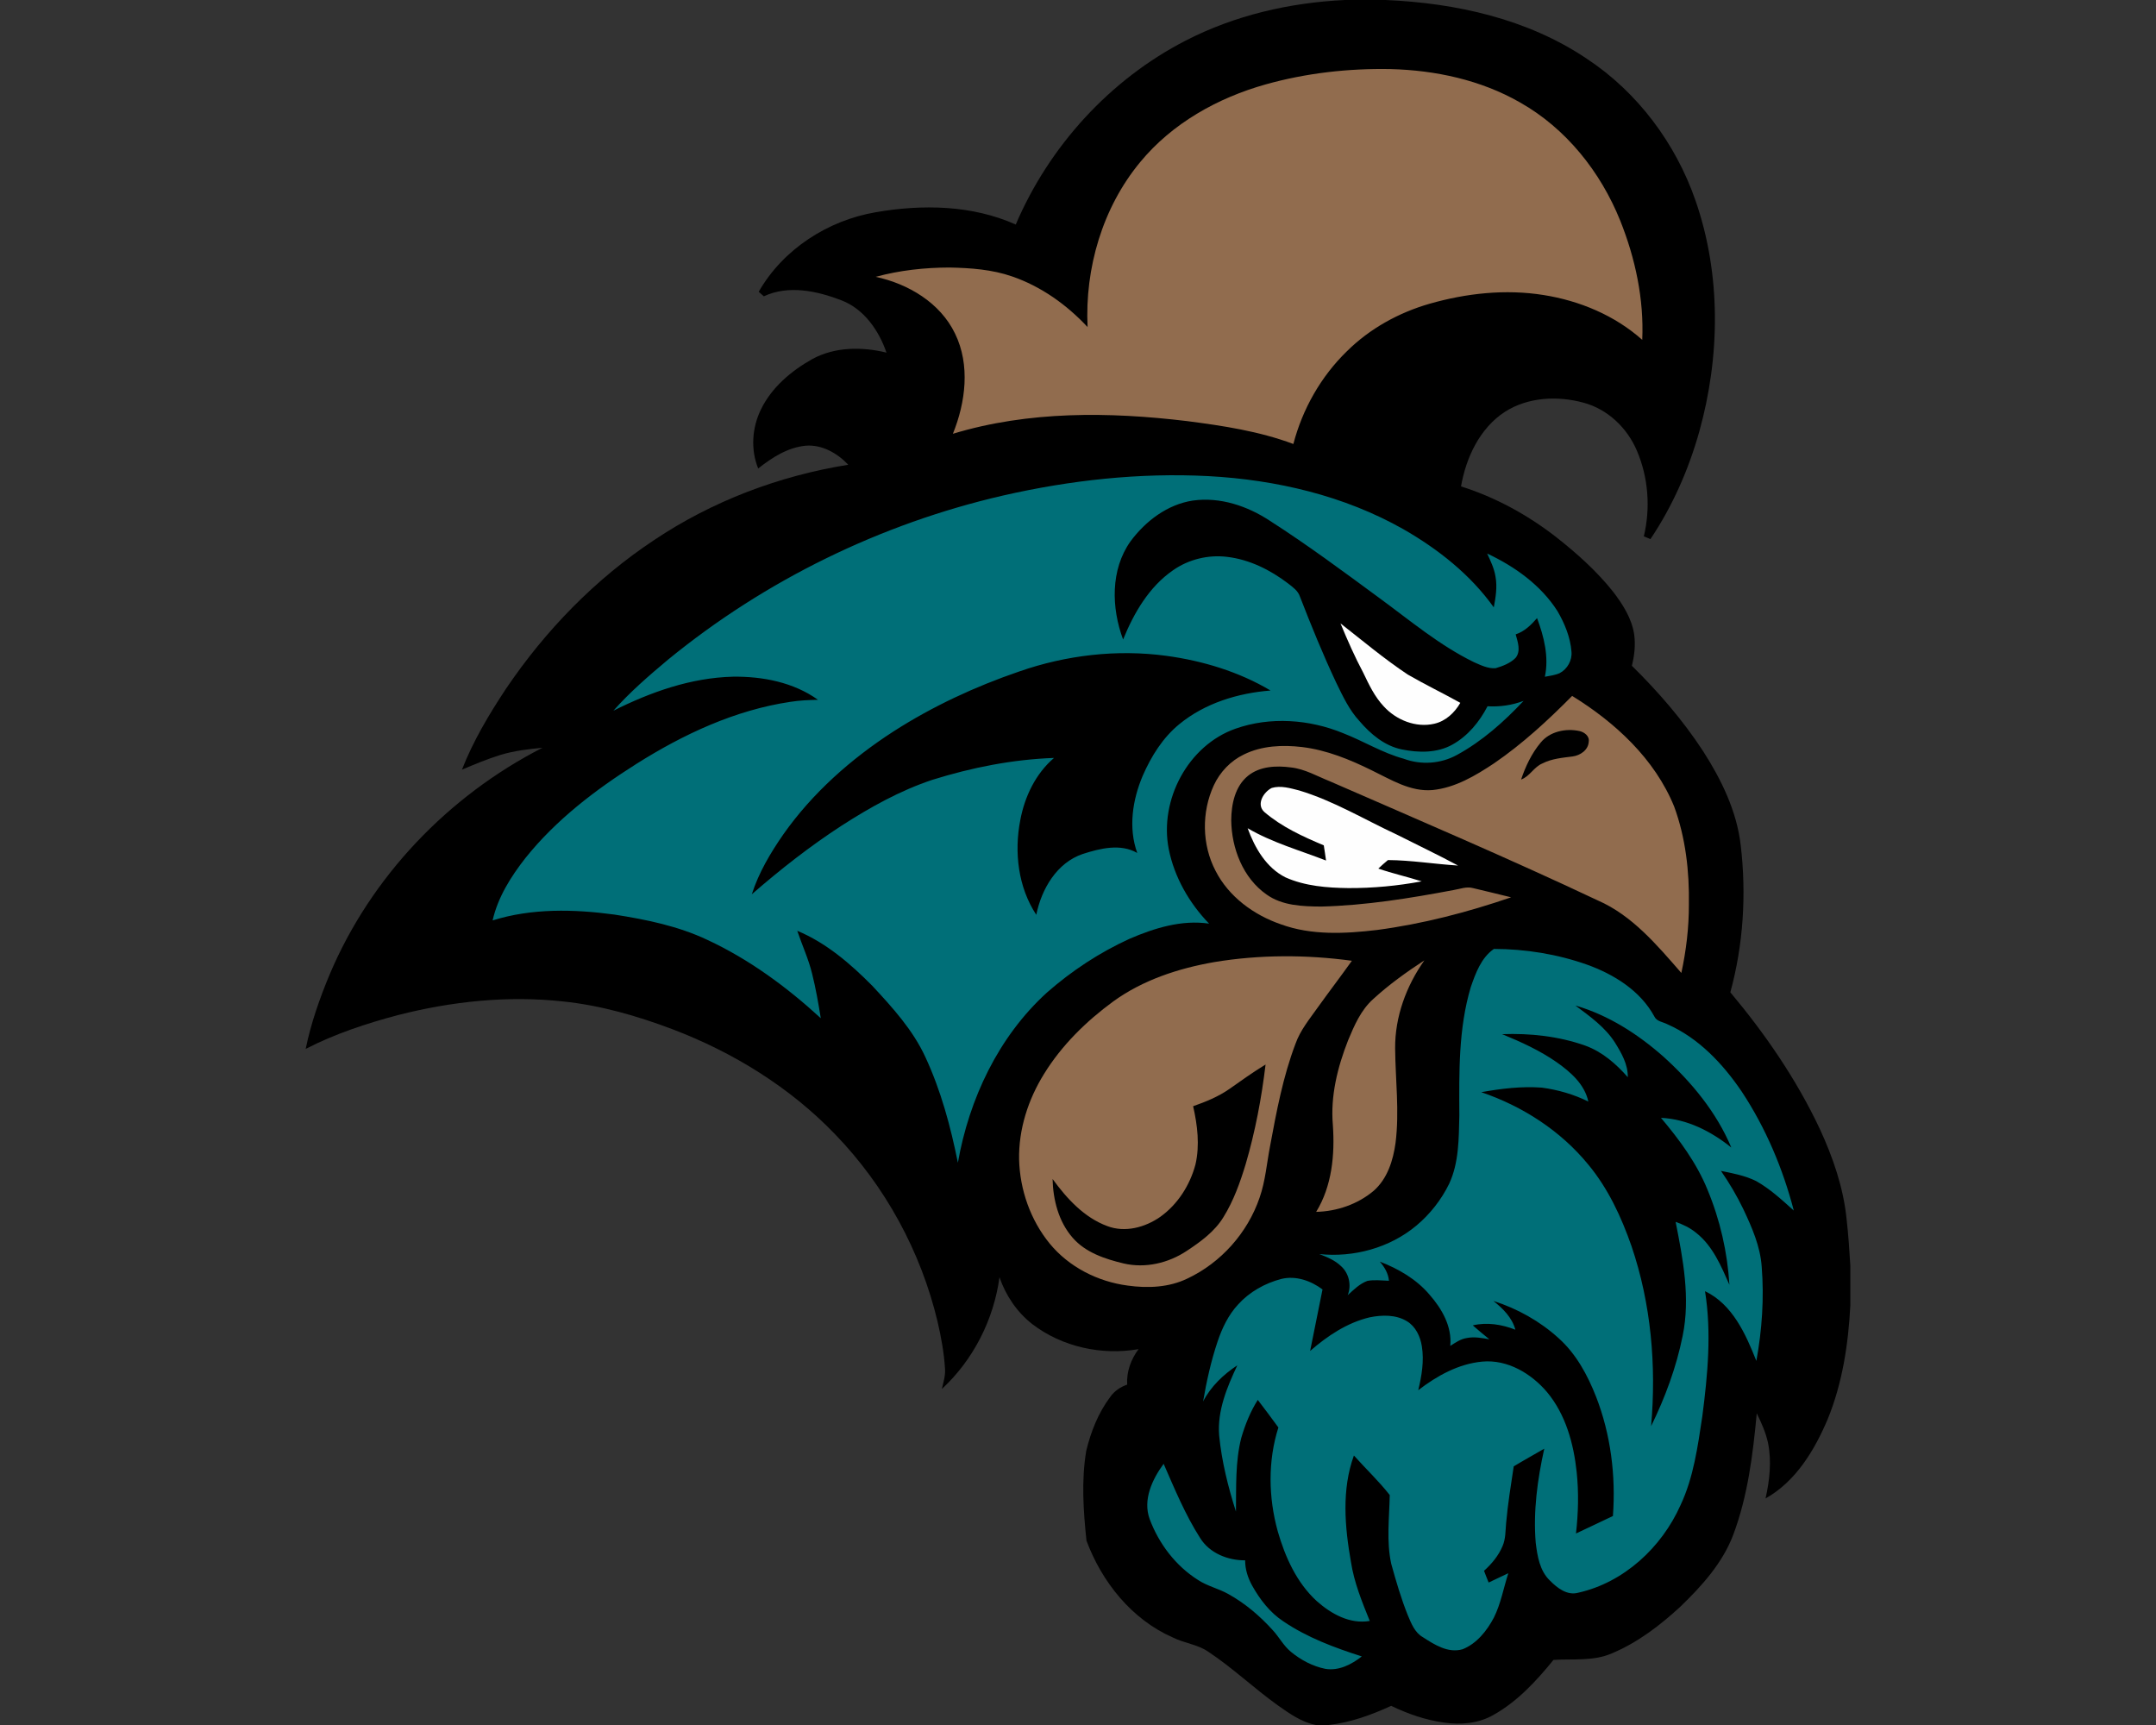
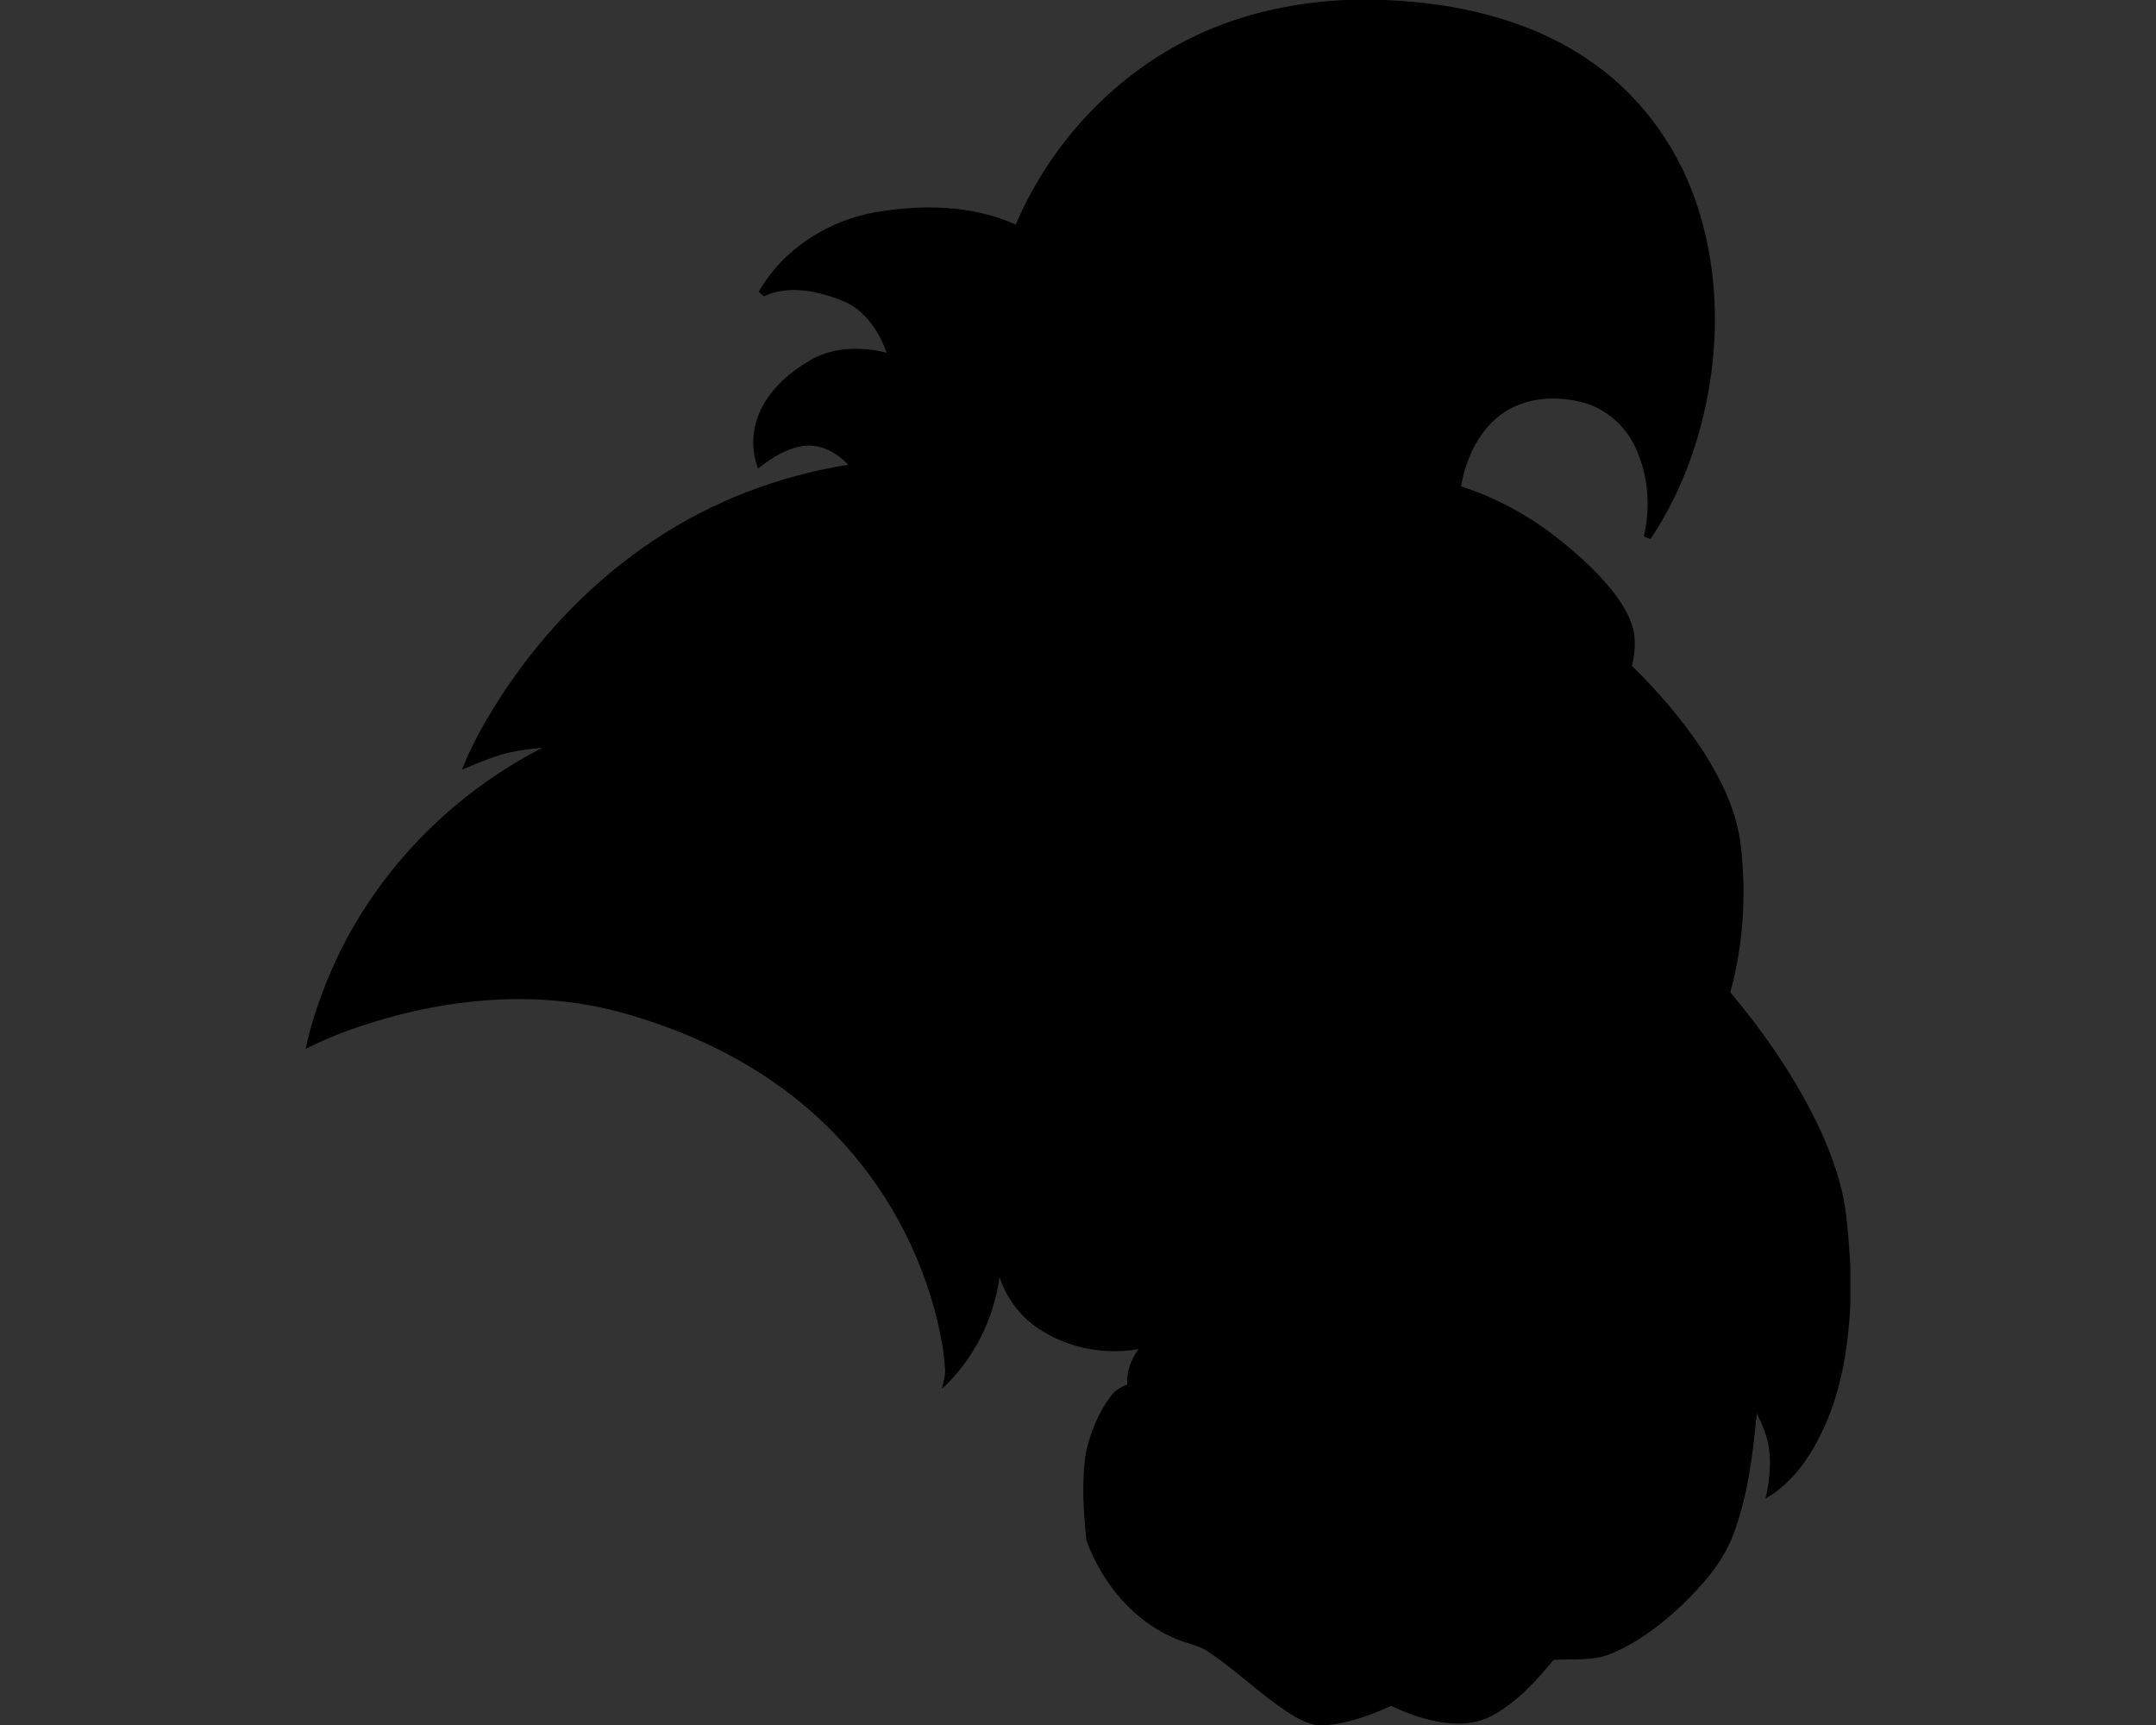
<svg xmlns="http://www.w3.org/2000/svg" xml:space="preserve" width="2000" height="1600" style="shape-rendering:geometricPrecision;text-rendering:geometricPrecision;image-rendering:optimizeQuality;fill-rule:evenodd;clip-rule:evenodd">
  <rect width="100%" height="100%" fill="#333333" stroke="none" />
  <path d="M1247.58 0h37.73c65.15 2.79 131.73 17.49 186.5 54.36 47.17 31.04 82.6 78.53 101.04 131.72 23.87 68.75 22.88 144.69 3.44 214.38-9.91 35.22-24.85 69.18-45.29 99.58-2.07-.86-4.09-1.71-6.12-2.56 6.3-26.23 4.22-54.58-6.42-79.42-8.92-21.06-27.02-38.47-49.33-44.5-24.11-6.63-51.63-5.33-73.1 8.41-23.42 15.24-36.04 42.42-40.73 69.19 31.64 9.96 61.19 26.12 87.43 46.35 19.5 15.29 38.22 31.91 53.69 51.38 8.96 11.71 17.32 24.76 19.52 39.64 1.33 9.69.23 19.56-2.15 29 24.51 24.11 47.18 50.28 66.01 79.09 17.01 26.46 31.27 55.68 34.95 87.27 5.38 45.55 2.49 92.24-9.62 136.5 32.43 38.72 61.32 80.73 82.88 126.47 12.25 26.49 21.99 54.53 24.94 83.72 1.67 14.36 2.58 28.82 3.49 43.25v36.93c-1.85 35.87-7.29 72-20.94 105.44-12.2 28.85-29.62 57.93-57.71 73.65 3.77-16.8 5.76-34.42 2.31-51.43-2.04-9.67-6.17-18.7-10.47-27.52-3.56 38.22-8.32 76.91-21.94 113.03-9.97 26.1-29.17 47.27-49.01 66.4-18.88 17.41-39.74 33.33-63.59 43.27-17.05 7.43-35.99 4.89-54.03 6.01-15.89 19.59-33.51 38.65-55.75 51.09-13.83 7.93-30.38 9.35-45.92 7.04-17.02-2.38-33.46-8.07-48.89-15.52-18.4 8.47-37.76 15.49-57.99 17.78h-11.81c-13.33-2.58-24.58-10.66-35.45-18.31-22-15.73-41.65-34.54-64.19-49.51-9.96-6.99-22.47-8-33.18-13.41-38.04-16.67-65.77-51.44-80.03-89.79-2.88-27.56-4.82-55.72-.23-83.18 4.27-17.8 11.22-35.33 22.24-50.06 3.86-5.48 9.47-9.34 15.77-11.45-.75-11.93 3.48-23.45 10.56-32.93-34.17 5.99-70.95-2.04-98.62-23.22-14.18-11.07-24.57-26.5-30.41-43.44-5.35 39.35-24.27 76.62-53.46 103.64 1.4-6.21 3.45-12.44 2.93-18.88-.92-14.67-3.55-29.19-6.88-43.5-15.47-65.05-48.59-125.85-95.11-173.91-41.96-43.64-94.67-76.1-151.11-97.51-32.71-12.35-66.67-22.15-101.57-25.69-51-5.56-102.79-.05-152.37 12.56-29.55 7.84-58.81 17.44-86.03 31.48 4.86-23.73 12.91-46.72 22.23-69.03 38.2-90.54 110.11-165.71 197.44-210.29-13.11 1.24-26.28 2.79-38.9 6.61-12.25 3.73-24.02 8.76-35.81 13.7 10.37-26.55 25.07-51.19 40.75-74.91 36.53-54.1 82.9-101.89 137.4-137.97 54-36.2 116.09-59.68 180.22-69.94-10.1-10.69-24.3-18.83-39.43-17.67-16.7 1.6-31.31 10.97-44.13 21.15-7.13-17.54-5.74-37.85 2.53-54.73 9.95-20.52 28.1-35.79 47.66-46.78 20.94-11.39 46.12-11.54 68.82-5.95-7.1-20.63-20.84-40.5-41.87-48.56-22.58-8.69-49-14.4-71.91-3.69-1.6-1.41-3.18-2.81-4.76-4.2 22.56-39.45 64.12-66.19 108.58-73.78 43.13-7.48 89.35-6.75 129.87 11.42 30.95-72.52 87.24-134.44 157.51-170.56C1145.4 14.17 1196.45 2.42 1247.58 0z" style="fill:#000;fill-rule:nonzero" />
-   <path d="M1264.67 624.09c-7.93-14.86-14.72-30.31-21.17-45.87 20.58 16.09 40.62 32.98 62.4 47.45 15.96 9.26 32.63 17.25 48.76 26.24-5.26 9.16-13.62 17-24.16 19.38-17.05 3.96-35.4-3.45-46.93-16.18-8.4-8.92-13.68-20.11-18.9-31.02zm-91.77 129.1c-7.86-7.04-.82-18.52 6.81-22.33 8.44-2.49 17.26.25 25.49 2.33 31.93 9.6 60.62 27.04 90.7 41.01 18.88 9.57 38.03 18.62 56.66 28.63-21.71-1.35-43.27-4.95-65.03-5.1-3.11 2.5-6.01 5.22-8.94 7.92 13.23 4.55 26.91 7.6 40.23 11.84-22.42 4.18-45.25 6.35-68.04 6.24-19.69-.24-40-1.81-58.22-9.9-17.9-8.9-28.6-27.45-35.18-45.6 22.74 13.32 48.3 20.46 72.71 29.94-.71-4.71-1.28-9.4-2.08-14.08-19.41-8.14-38.99-17.09-55.11-30.9z" style="fill:#fefefe;fill-rule:nonzero" />
-   <path d="M1126.18 892.41c42.2-7.04 85.53-7 127.89-1.26-10.29 14.43-21.05 28.5-31.38 42.91-7.69 10.9-16.46 21.37-20.96 34.14-11.57 30.49-17.6 62.7-23.52 94.65-3.12 16.03-4.33 32.53-9.76 48.03-11.12 32.61-35.8 60.34-66.98 75.02-17.12 8.31-36.86 9.11-55.42 6.51-27.78-3.64-54.52-17.23-72.39-39.04-17.78-21.81-27.57-49.81-28.3-77.87-.53-28.07 8.44-55.76 23.18-79.46 16.39-26.58 39.08-48.8 64.16-67.17 27.43-19.89 60.38-30.65 93.48-36.46zm147.75 34.17c14.61-13.39 30.81-24.98 47.38-35.81-16.8 23.76-27.34 52.36-27.13 81.66.27 29.14 4.05 58.42.41 87.48-2.21 16.32-7.54 33.41-20.3 44.59-14.8 12.5-34.1 19.09-53.36 19.55 14.69-23.92 17.41-53.1 15.49-80.55-2.35-26.86 4.34-53.61 14.08-78.45 5.78-13.87 11.96-28.29 23.43-38.47zm-99.86-848.29c37.58-10.54 76.82-14.95 115.81-14.22 41.58 1.07 83.66 10.05 120.01 30.86 42.81 24.09 74.92 64.5 93.11 109.75 13.99 34.98 22.09 72.76 20.42 110.54-25.44-22.67-58.06-36.27-91.5-41.57-35.32-5.65-71.63-1.69-105.87 8.11-28.56 8.23-55.43 23.06-76.62 44.05-24.07 23.38-41.19 53.6-49.65 86.01-31.65-11.84-65.3-16.94-98.67-21.24-72.19-8.68-146.99-9.53-217.17 11.77 11.8-29.18 16.23-63.74 2.02-92.89-13.76-28.64-43.43-46.21-73.65-52.68 22.3-6.08 45.44-8.58 68.5-8.64 19.59.41 39.52 1.8 58.15 8.3 26.88 9.27 50.61 26.23 69.92 46.92-2.6-54.54 13.8-110.81 48.91-153.12 29.62-35.89 71.87-59.48 116.28-71.95zm211.97 629.66c26.36-18.05 49.92-39.81 72.33-62.46 39.93 24.59 76.64 58.4 94.65 102.6 10.65 28.99 14.17 60.25 13.66 91 .05 21.28-2.49 42.56-6.99 63.35-22.51-25.76-45.55-53.39-77.67-67.33-81.9-38.66-165.26-74.17-248.25-110.38-11.93-4.73-23.32-11.49-36.28-12.91-13.44-1.79-28.56-1.19-39.6 7.63-12.24 9.76-15.64 26.49-15.75 41.39.32 26.02 10.87 53.54 32.77 68.85 14.66 10.47 33.46 11.04 50.79 11.18 41.24-1.05 82.11-7.68 122.58-15.3 5.99-.95 12.09-3.52 18.18-1.82 11.77 2.88 23.59 5.55 35.33 8.54-40.45 13.84-82.06 24.71-124.5 30.31-29.6 3.48-60.66 5.12-89.14-5.28-25.14-8.66-48.34-25.6-60.57-49.62-12.71-24.32-13.05-54.47-1.58-79.31 5.71-12.32 15.61-22.72 27.89-28.59 16.64-8.19 35.84-9.03 53.96-6.89 22.76 2.75 44.2 11.52 64.6 21.58 17.76 8.55 35.84 20.09 56.43 18.31 21.09-2.13 39.84-13.35 57.16-24.85zm43.07-19.06c-8.32 9.97-13.95 21.94-18.08 34.17 8.13-2.94 11.88-11.7 19.77-14.93 8.69-4.47 18.53-5.25 28.04-6.49 7.07-.95 14.47-5.87 14.93-13.59.94-5.22-4.02-8.97-8.57-9.97-12.69-2.75-27.62.34-36.09 10.81zm-288.67 321.16c-10.24 7.16-21.91 11.89-33.64 16 4 17.61 6.28 36.21 2.17 54.04-5.12 19.18-16.44 37.01-32.71 48.62-13.99 9.76-32.59 14.81-49.05 8.55-21.53-7.94-37.62-25.58-50.79-43.71.46 19.39 5.56 39.55 18.56 54.43 12 13.87 30.24 19.84 47.5 23.95 20.02 4.64 41.26-.34 58.24-11.57 12.93-8.54 26.03-17.98 34.22-31.45 9.41-15.17 15.45-32.14 20.61-49.14 8.85-30.17 14.72-61.19 18.45-92.39-11.54 7.04-22.54 14.88-33.56 22.67z" style="fill:#916c4e;fill-rule:nonzero" />
-   <path d="M1364.35 915.61c4.48-13 9.7-27.32 21.46-35.45 29.28.07 58.77 4.8 86.43 14.6 24.96 8.97 49.37 24.12 62.38 48.01 2.17 4.73 7.99 5.09 12.15 7.28 29.03 12.78 51.52 36.72 69.05 62.61 22.18 33.62 38.06 71.27 48.19 110.19-11.04-9.92-22.06-20.15-35.07-27.45-10.19-4.98-21.46-7.13-32.49-9.35 7.81 11.3 14.81 23.16 20.77 35.55 7.96 16.91 15.7 34.4 17.01 53.3 2.31 29.15.32 58.67-4.96 87.41-9.86-24.89-22.1-52.46-47.62-64.69 6.17 38.47 2.47 77.67-2.51 116.05-4.25 27.99-8.07 56.62-20.25 82.49-17.49 39.17-52.46 71.63-94.84 81.14-10.31 2.83-19.45-4.36-26.24-11.22-9.5-9.05-11.68-22.68-13.21-35.09-2.42-29.3 1.6-58.7 7.93-87.29-9.44 5.51-19.01 10.76-28.34 16.41-2.63 17.47-5.48 34.93-7.04 52.55-.68 7.15-.36 14.61-3.29 21.35-3.73 8.94-10.08 16.52-17.21 22.97 1.33 3.64 2.83 7.23 4.27 10.88 6.08-2.88 12.17-5.76 18.26-8.64-4.43 13.71-6.9 28.18-13.39 41.17-6.47 12.22-15.84 24.09-29.02 29.35-13.4 3.92-26.08-4.23-36.87-11.2-7.46-4.25-10.68-12.58-13.85-20.07-6.31-15.62-11-31.84-15.5-48.05-4.55-20.96-1.76-42.52-1.37-63.72-10.13-12.94-22.29-24.37-33.24-36.67-11.49 31.59-8.48 66.26-2.74 98.75 2.95 19.03 10.24 36.95 17.44 54.69-18.38 3.22-35.82-6.54-49.12-18.35-18.68-17.07-29.37-40.92-36.25-64.85-8.64-31.29-9.26-65.16.62-96.23-6.24-8.63-12.67-17.11-19.12-25.58-6.9 10.87-11.72 22.96-15.33 35.28-5.65 22.32-4.6 45.51-4.92 68.32-7.33-22.98-13.23-46.63-15.59-70.68-1.82-22.9 7.3-44.71 16.85-65-12.94 8.59-24.55 19.58-31.74 33.53 3.22-18.82 7.38-37.56 13.48-55.7 4.18-12.42 9.99-24.58 19-34.27 10.6-11.72 24.95-19.73 40.16-23.7 13.43-3.23 27.38 1.69 38.14 9.76-3.9 19.01-7.57 38.05-11.49 57.05 16.04-13.96 34.4-26.27 55.33-31.2 11.41-2.29 24.28-2.61 34.54 3.68 8.05 4.91 12.34 14.12 13.76 23.16 2.22 13.64-.14 27.49-3.34 40.77 17.31-13.32 37.39-24.53 59.52-26.53 23.23-2.09 45.24 10.97 59.87 28.2 17.39 20.77 24.79 47.93 27.6 74.4 1.97 18.9 1.49 37.97-.66 56.84 11.46-5.32 22.84-10.83 34.27-16.23 2.74-37.41-2.02-75.61-15.64-110.65-7.91-20.11-18.49-39.74-34.77-54.3-17.3-15.73-38.21-27.39-60.43-34.5 8.85 7.07 17.28 15.36 20.35 26.66-12.58-4.9-26.22-7.13-39.53-4.02 5.06 4.4 10.18 8.72 15.41 12.93-6.9-1.23-13.97-2.6-20.94-1.19-5.74.85-10.58 4.28-15.34 7.32 1.75-17.94-7.76-34.45-19.17-47.46-12.14-14.37-28.83-24.04-46.19-30.74 4.38 5.06 7.88 10.95 8.48 17.76-6.64-.16-13.38-1.1-19.96.11-7.18 2.63-12.76 8.21-18.31 13.29 3.7-9.15 1.22-20.32-6.12-26.9-5.63-5.47-13.03-8.49-20.23-11.25 31.79 3.36 65.28-5.72 89.97-26.33 12.73-10.61 23.21-24 30.51-38.88 9.18-19.78 8.89-42.02 9.44-63.34-.21-39.8-.9-80.52 10.6-119.04zm-297.87 493.4c-6.54-17.93 2.4-36.88 12.96-51.28 10.24 23.39 20.04 47.2 33.83 68.78 8.7 14.11 25.69 20.85 41.78 20.76-.05 8.22 2.49 16.2 6.44 23.33 7.18 12.87 16.42 24.96 28.85 33.17 22.15 15.08 47.55 24.48 72.92 32.62-9.47 7.47-21.35 13.57-33.76 11.54-11.75-2.36-22.68-8.14-31.89-15.73-6.93-5.62-11-13.76-17.01-20.22-11.9-13.17-25.62-24.85-41.18-33.47-9.01-5.07-19.36-7.29-28.03-13-20.73-13.06-36.39-33.65-44.91-56.5zM930.44 459.63c62.37-14.24 126.64-21.35 190.6-18.01 62.79 3.39 125.87 18.11 180.89 49.28 32.16 18.45 62.1 42.04 83.77 72.44 1.8-9.35 3.34-19.02 1.6-28.5-1.21-7.57-4.55-14.54-7.75-21.42 25.62 12.02 49.86 29.28 65.26 53.46 6.65 11.45 11.91 24.16 12.96 37.48.77 8.12-3.79 16.23-10.95 20-4.34 1.93-9.12 2.47-13.73 3.36 3.9-18.39-.8-37.18-7.25-54.39-5.51 6.32-11.66 12.38-19.82 15.06 1.87 6.93 5.05 15.49-.09 21.82-5 5.01-11.96 7.64-18.63 9.6-7.08.46-13.73-2.87-20.04-5.64-32.05-15.64-59.43-38.83-88.05-59.75-33.19-24.41-66.31-49-101.01-71.24-20.91-13.85-46.49-22.47-71.74-18.88-23.53 3.59-43.84 19.03-57.74 37.82-18.72 26.29-17.78 61.79-6.88 91.04 10.01-24.57 24.04-48.82 46.29-64.2 14.47-10.17 32.73-14.61 50.26-12.44 20.73 2.45 39.97 12.09 56.43 24.6 4.32 3.4 9.26 6.74 11.06 12.23 10.49 27.01 21.4 53.87 33.76 80.07 6.06 12.38 11.96 25.12 21.42 35.35 10.33 12.1 23.32 23.07 39.32 26.34 15.54 3.18 32.8 3.5 47.01-4.51 14.29-7.97 25.08-21.12 32.51-35.51 11.4.66 22.81-.96 33.48-5.03-18.19 19.38-38.4 37.39-61.83 50.17-15.01 8.25-33.3 9.51-49.32 3.54-19.78-5.37-37.28-16.34-56.27-23.72-31.35-12.88-67.67-15.53-99.87-4.16-44.09 15.54-70.79 66.23-61.92 111.58 5.19 26.13 19.02 50.17 37.44 69.24-25.35-3.78-50.74 4.11-73.8 14.06-27.78 12.68-53.65 29.68-76.6 49.84-44.96 40.87-72.18 98.57-82.63 157.86-6.72-33.46-15.66-66.74-30.06-97.79-11.58-25.28-30.55-46.1-49.28-66.26-20.29-20.5-42.78-39.88-69.66-51.08 4.48 13.34 10.47 26.17 13.8 39.9 3.41 13.56 5.78 27.37 8.03 41.19-31.46-28.86-66.31-54.56-105.13-72.62-27.12-12.88-56.84-18.9-86.31-23.51-37.48-5.06-76.56-6.01-113 5.43 4.89-21.59 16.99-40.68 30.47-57.91 28.32-35.39 64.84-63.23 102.93-87.3 43.56-27.47 91.43-49.89 142.74-57.53 8.5-1.37 17.1-1.71 25.71-1.89-22.7-16.26-51.4-21.81-78.88-21.45-38.95.95-76.43 14.25-110.94 31.57 15.38-17.34 32.98-32.53 50.71-47.38 90.06-73.67 197.35-126.11 310.73-152.21zm15.06 163.18c-40.92 14.01-80.46 32.34-116.87 55.75-39.23 25.39-74.97 56.96-101.96 95.32-11.94 17.21-22.84 35.53-29.26 55.58 26.44-23.01 54.08-44.68 83.49-63.77 26.36-16.96 54.04-32.39 83.89-42.35 36.61-11.43 74.58-18.97 112.96-20.33-17.08 14.64-27.23 35.87-31.3 57.74-5.78 29.63-2.01 62.18 14.84 87.75 4.85-23.91 19.04-48.36 43.29-56.48 16-5.1 34.83-9.82 50.38-.87-8.43-23.33-4.41-49.26 5.07-71.61 7.89-18.05 18.61-35.36 34.02-47.91 23.74-19.47 54.33-28.77 84.57-31.15-29.45-17.49-62.95-27.59-96.78-32.2-45.76-6.16-92.82-.65-136.34 14.53zm515.9 309.85c13.42 10.01 27.54 20 36.71 34.35 6.01 9.72 12.16 20.28 11.89 32.12-10.88-12.41-23.79-23.64-39.52-29.32-24.62-8.69-51.04-11.55-77.05-10.59 17.58 7.2 35.02 15.15 50.67 26.06 12.8 9.05 25.9 20.39 29.31 36.46-13.47-6.7-28.14-10.89-43.02-12.92-18.84-1.42-37.77.89-56.32 4.21 38.33 13.03 73.69 35.79 99.4 67.29 18.33 22.1 30.56 48.5 39.96 75.43 18.22 53.5 23.15 110.92 18.21 167.04 13.03-26.59 23.41-54.63 29.26-83.7 7.27-35.18.34-71.11-6.51-105.76 6.87 2.42 13.57 5.59 19.2 10.3 15.31 12.1 23.03 30.68 30.69 48.07-1.85-30.31-8.71-60.34-20.39-88.36-10.05-24.64-26.03-46.29-43.1-66.49 24.27 1.05 46.62 12.56 65.25 27.52-13.71-32.62-36.77-60.62-62.85-84.19-23.71-20.96-51.2-38.67-81.79-47.52z" style="fill:#006f78;fill-rule:nonzero" />
</svg>